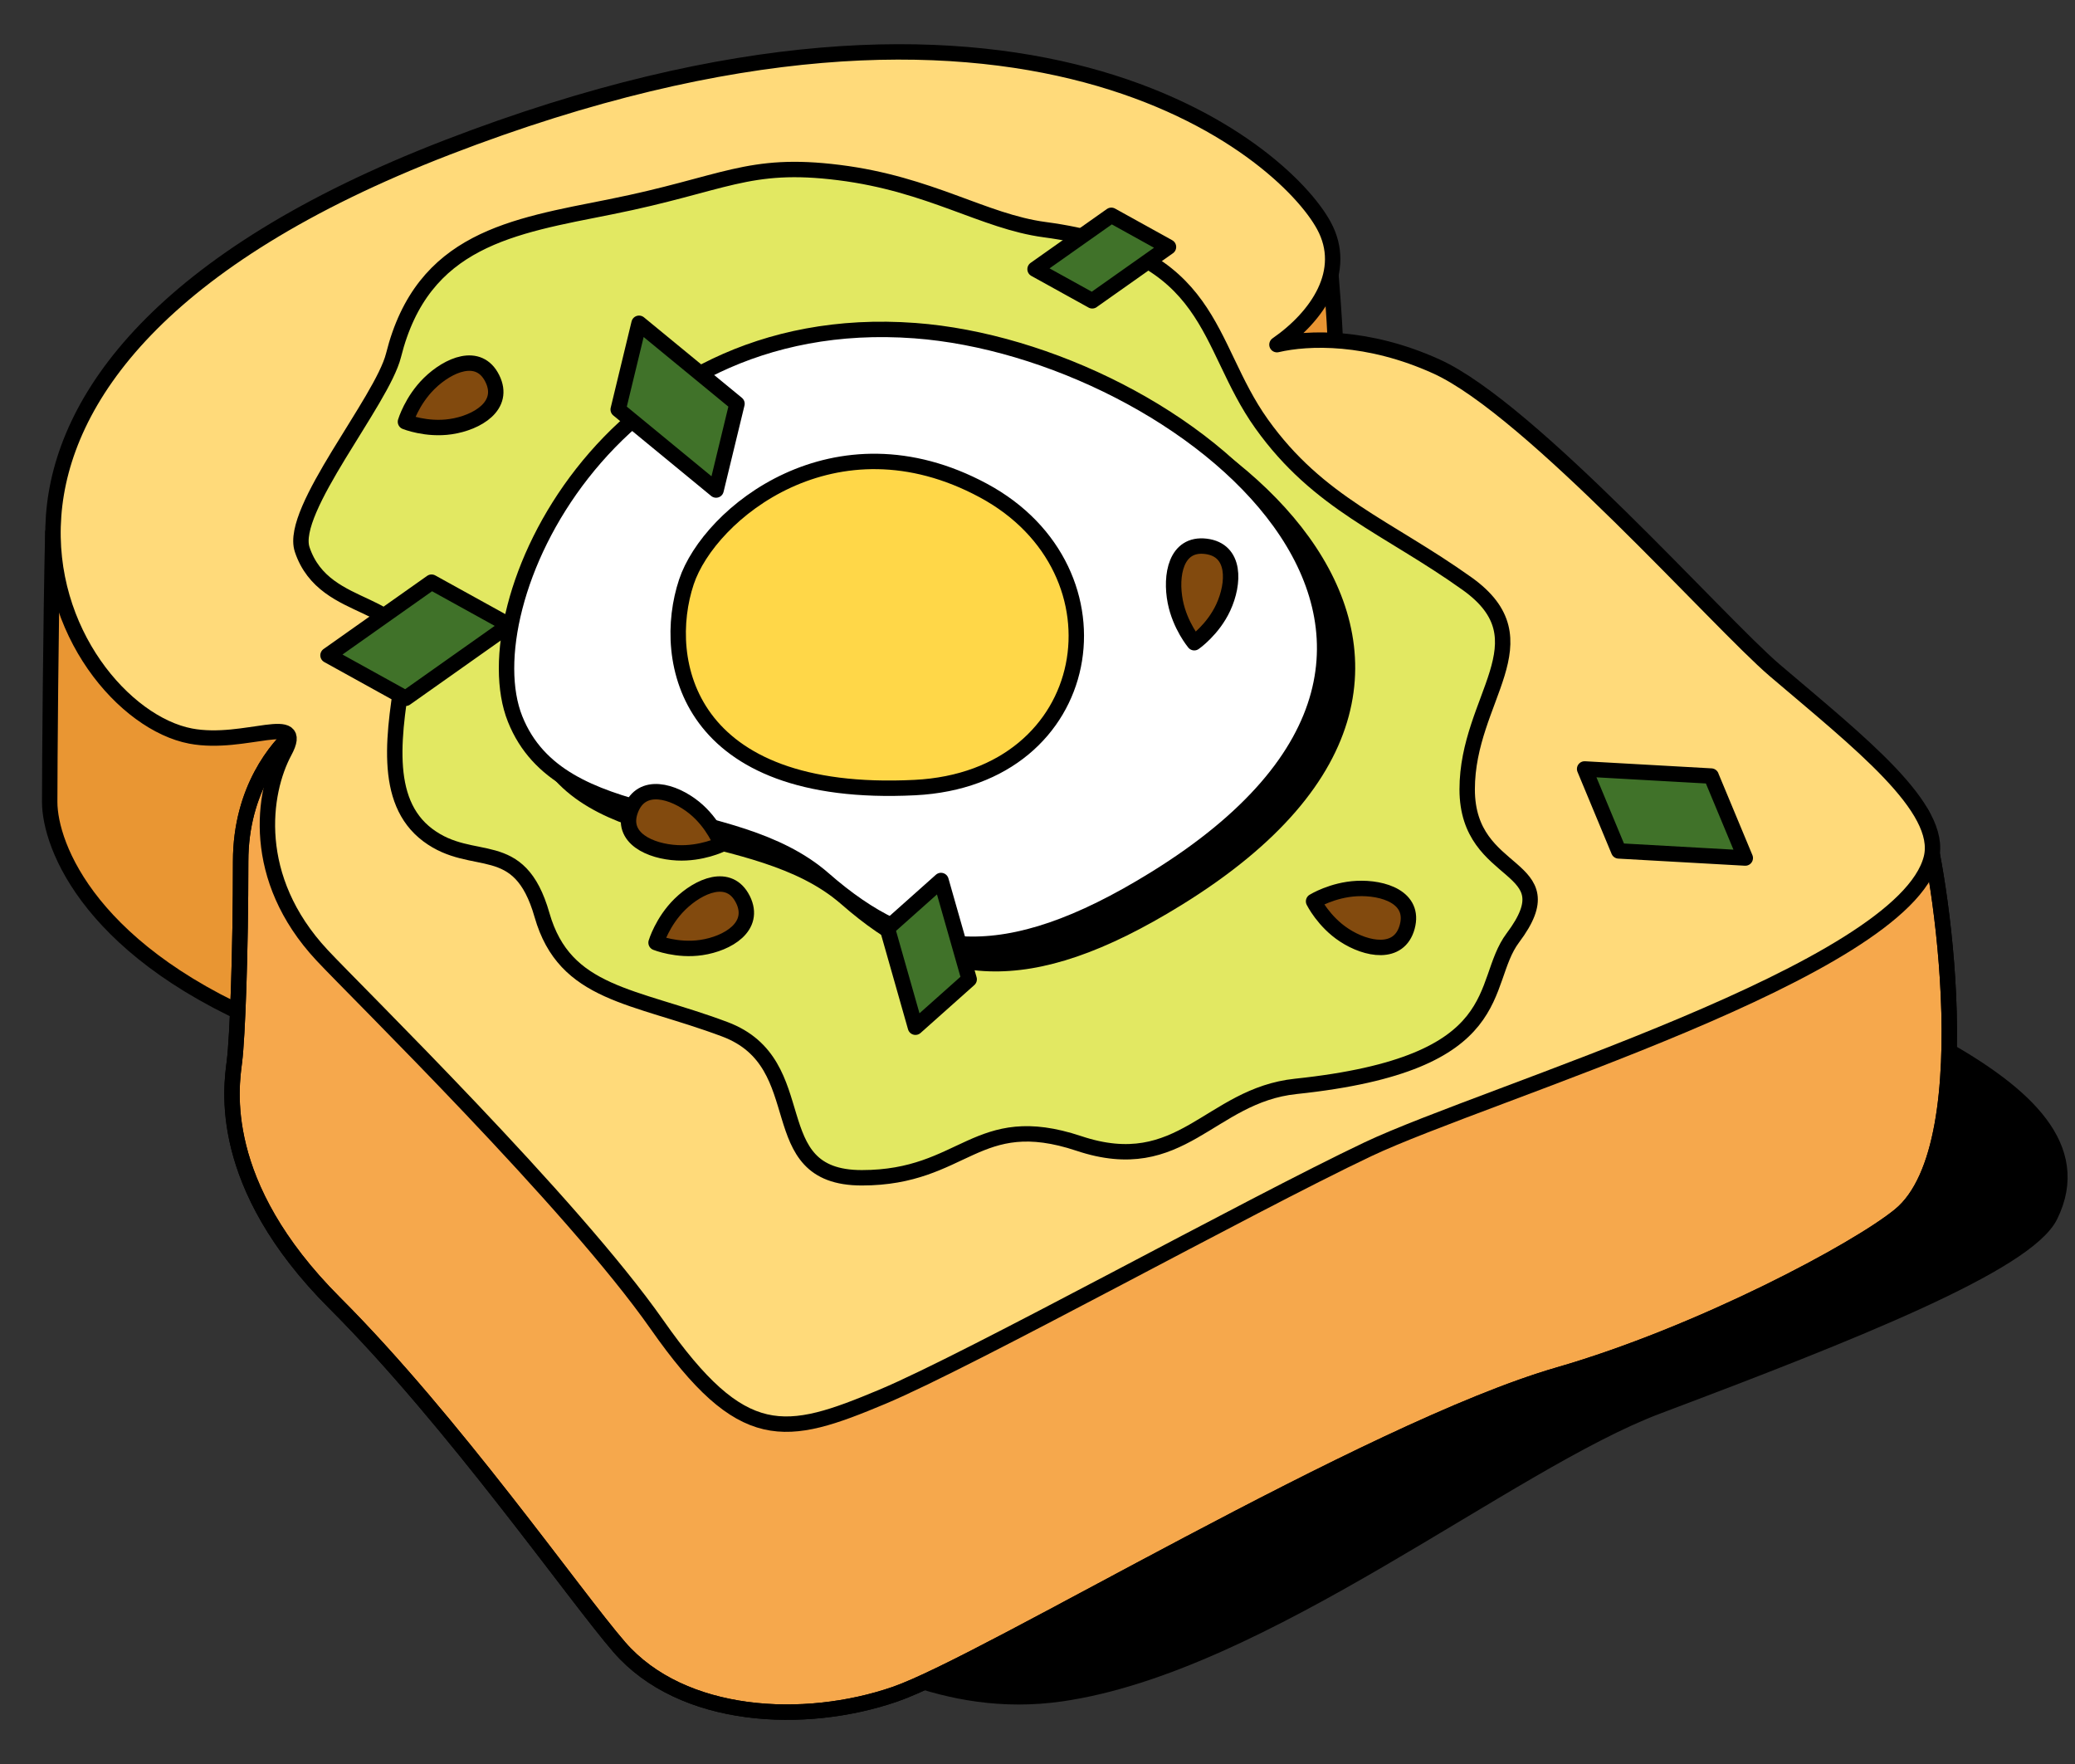
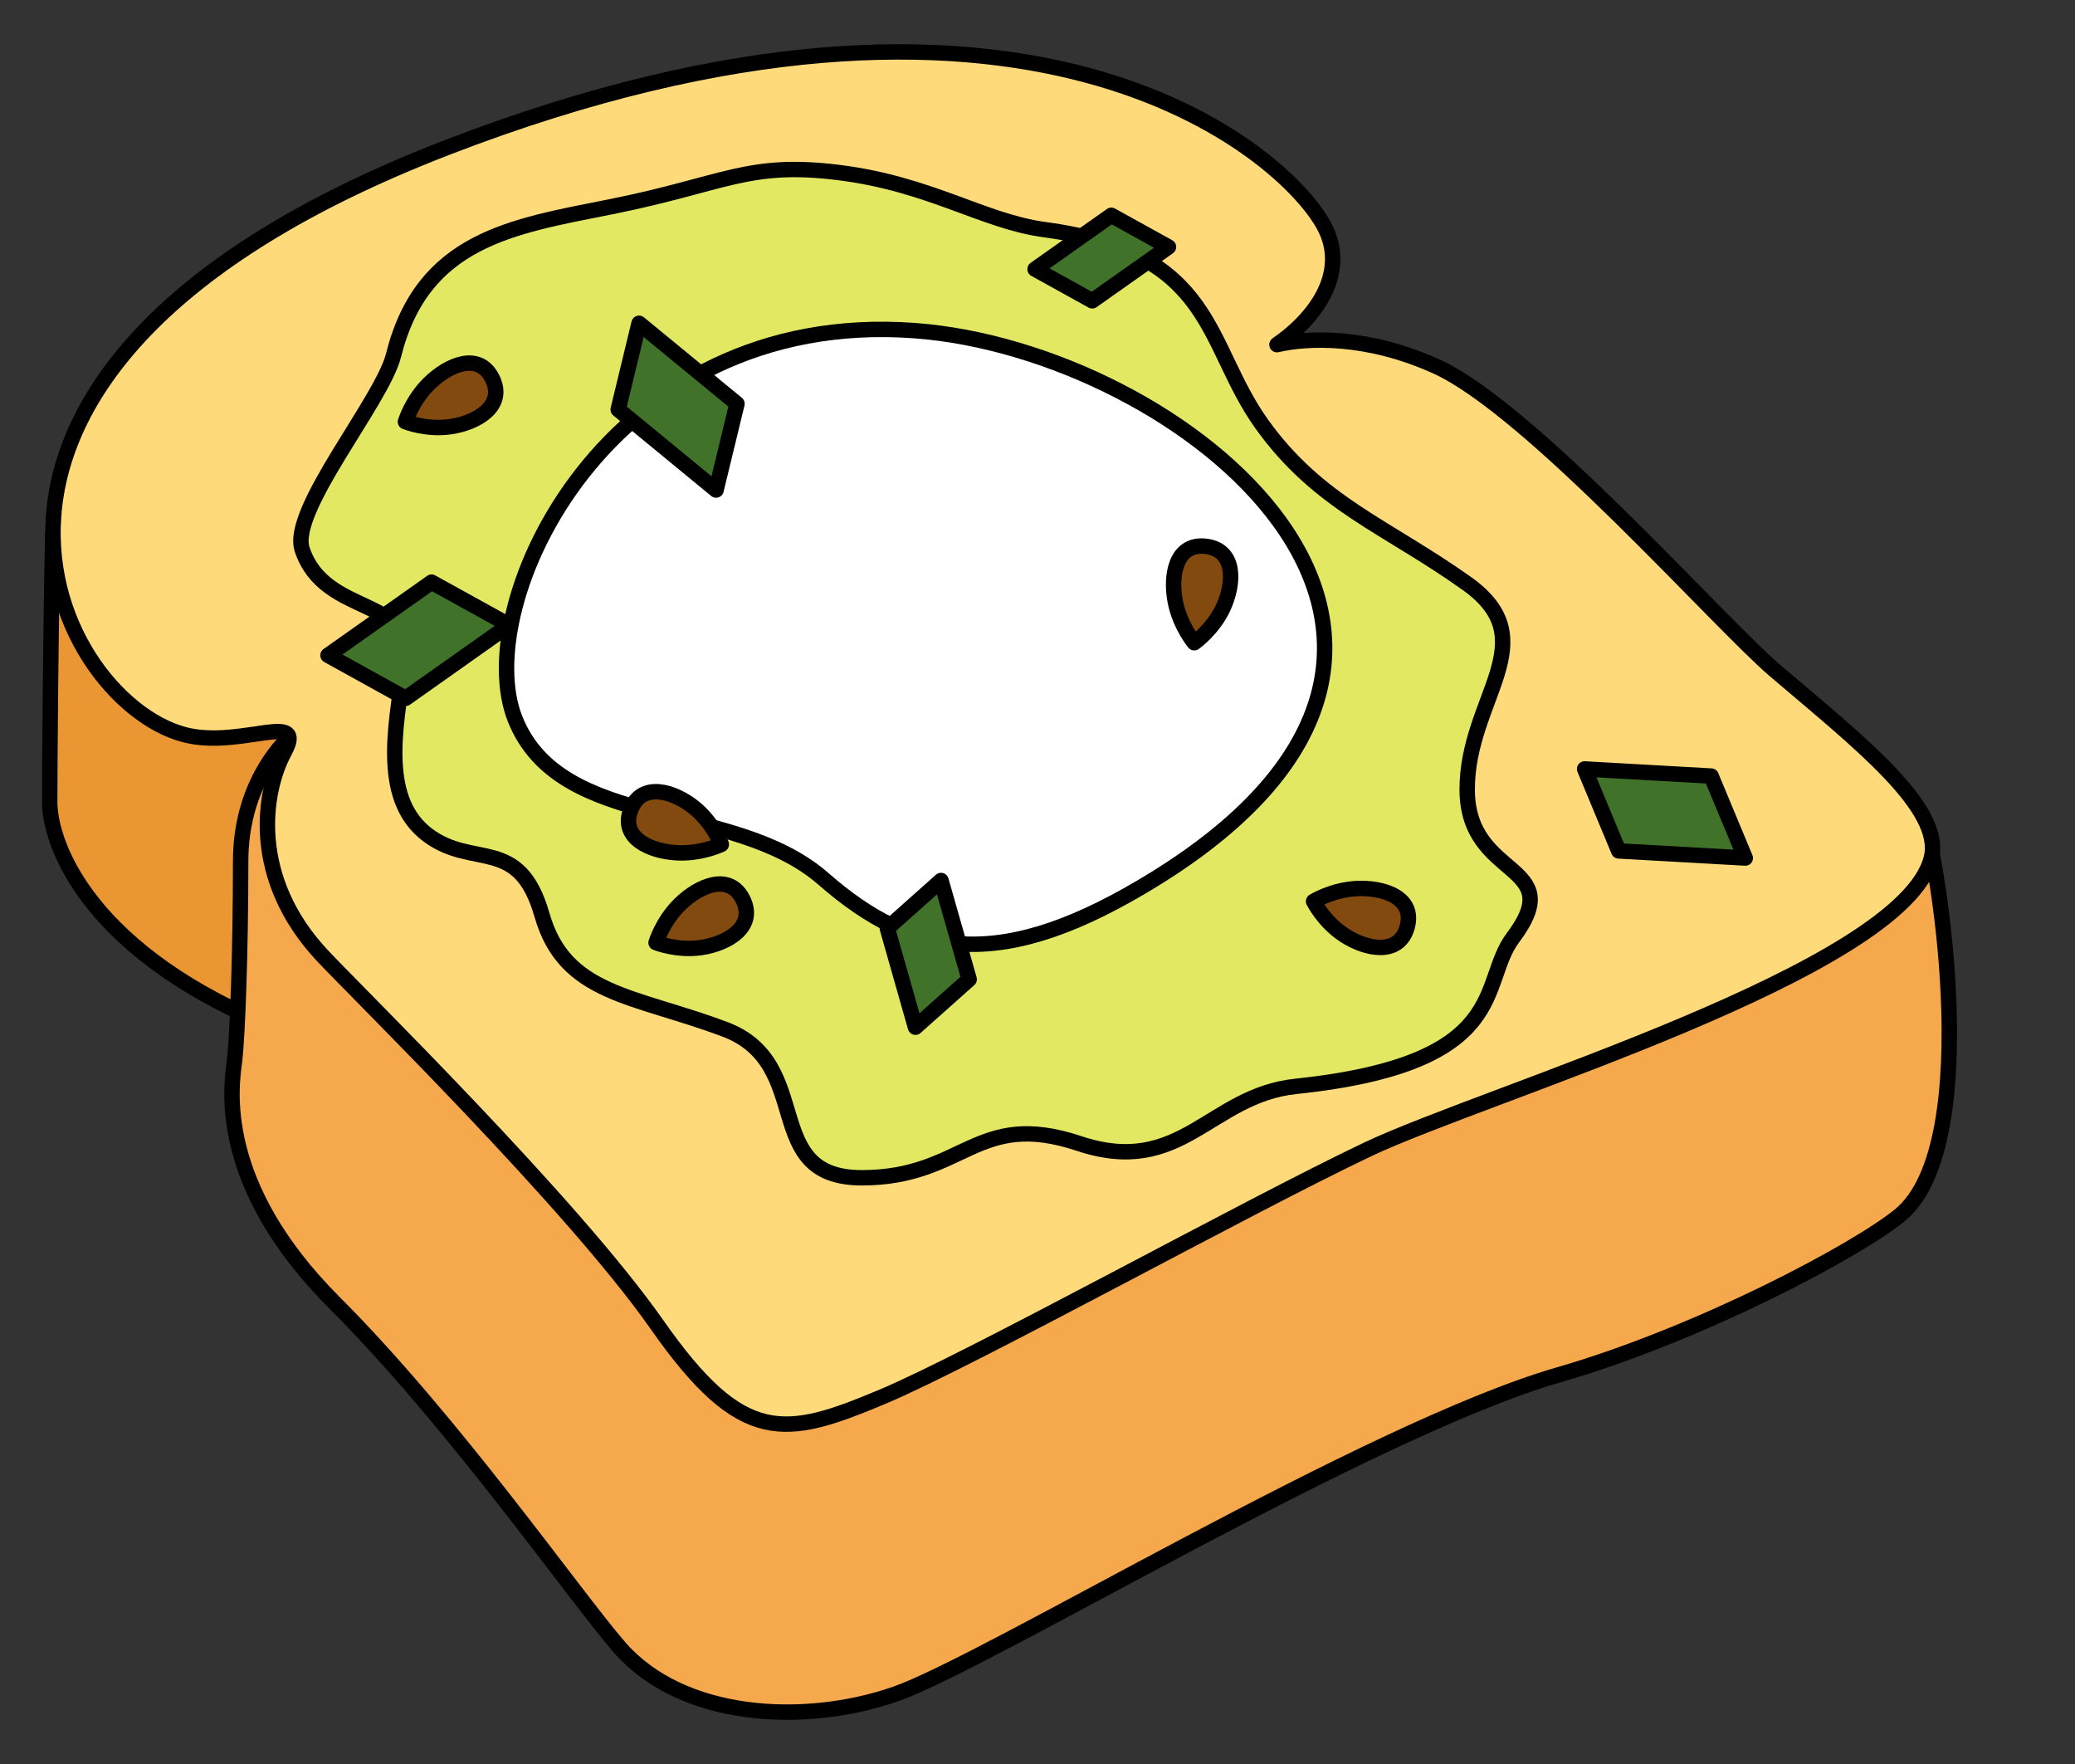
<svg xmlns="http://www.w3.org/2000/svg" width="40" height="34" fill="none">
  <rect width="100%" height="100%" fill="#333333" stroke="none" />
-   <path d="M15.374 31.34c-.892-.414.573-3.78-.325-4.47l17.508-9.137c2.415 1.57 8.266 3.062 6.966 5.699-.454.92-3.761 2.24-7.57 3.674-2.88 1.083-7.607 4.981-11.496 5.54-2.271.327-3.969-.788-5.083-1.306Z" fill="#000" stroke="#000" stroke-width=".297" stroke-linejoin="round" />
-   <path d="M25.763 7.369c0-.966-.121-2.294-.181-2.837l-1.69.845-.362 3.018c.744.06 2.233-.06 2.233-1.026Z" fill="#E99533" stroke="#000" stroke-width=".297" stroke-linejoin="round" />
  <path d="M.958 15.455c0-.676.02-3.46.06-5.19L6.39 12.92c.905 2.796 1.98 8.1-.966 6.94C1.742 18.413.958 16.3.958 15.456Z" fill="#E99633" stroke="#000" stroke-width=".297" stroke-linejoin="round" />
  <path d="M4.639 16.601c0-1.4.724-2.212 1.026-2.474l21.184-.604c3.36.725 10.006 1.835 10.199 2.173.241.423 1.267 6.337-.422 7.725-.83.682-3.863 2.294-6.579 3.078-3.681 1.064-11.044 5.553-12.794 6.156-1.75.604-4.104.483-5.312-.905-.864-.995-3.198-4.346-5.492-6.639-2.293-2.293-1.991-4.164-1.93-4.647.06-.483.12-2.112.12-3.863Z" fill="#F6A84C" stroke="#000" stroke-width=".297" stroke-linejoin="round" />
-   <path d="M4.639 16.601c0-1.4.724-2.212 1.026-2.474l21.184-.604c3.36.725 10.006 1.835 10.199 2.173.241.423 1.267 6.337-.422 7.725-.83.682-3.863 2.294-6.579 3.078-3.681 1.064-11.044 5.553-12.794 6.156-1.75.604-4.104.483-5.312-.905-.864-.995-3.198-4.346-5.492-6.639-2.293-2.293-1.991-4.164-1.93-4.647.06-.483.12-2.112.12-3.863Z" stroke="#000" stroke-width=".297" stroke-linejoin="round" />
  <path d="M6.208 18.411c.676.725 4.81 4.768 6.458 7.122 1.648 2.354 2.474 2.173 4.345 1.388 1.715-.72 7.062-3.681 9.355-4.768 2.293-1.086 10.32-3.44 10.864-5.613.24-.965-1.389-2.232-3.018-3.62-1.084-.925-4.699-5.027-6.518-5.855-1.328-.603-2.475-.563-3.078-.422.784-.544 1.38-1.419.905-2.294-.785-1.448-5.794-5.793-16.899-1.508C-2.482 7.126 1.14 13.704 3.674 14.187c1.05.2 2.233-.483 1.81.302-.422.784-.664 2.435.724 3.922Z" fill="#FFDA7A" stroke="#000" stroke-width=".297" stroke-linejoin="round" />
  <path d="M5.825 10.59c-.251-.752 1.54-2.861 1.761-3.742.56-2.24 2.293-2.484 4.184-2.862 2.201-.44 2.642-.881 4.403-.66 1.761.22 2.788.943 3.963 1.1 3.303.44 3.083 2.202 4.184 3.743 1.1 1.541 2.421 1.981 3.963 3.082 1.54 1.101 0 2.202 0 3.963 0 1.762 1.982 1.395.88 2.863-.66.88 0 2.422-4.183 2.862-1.668.175-2.202 1.762-4.183 1.1-1.982-.66-2.202.662-4.184.662-1.981 0-.88-2.202-2.642-2.863-1.761-.66-3.082-.66-3.523-2.202-.44-1.54-1.32-.88-2.201-1.54-.881-.661-.66-1.982-.44-3.303.22-1.321-1.542-.881-1.982-2.202Z" fill="#E2E862" stroke="#000" stroke-width=".297" stroke-linejoin="round" />
-   <path d="M16.315 17.316c1.762 1.541 3.453 1.811 6.385 0 7.487-4.624.493-10.189-4.624-10.568-5.944-.441-8.586 5.284-7.706 7.486.881 2.202 4.184 1.541 5.945 3.082Z" fill="#000" stroke="#000" stroke-width=".297" stroke-linejoin="round" />
  <path d="M15.875 16.941c1.761 1.541 3.453 1.811 6.385 0 7.486-4.624.492-10.189-4.624-10.568-5.944-.441-8.587 5.284-7.706 7.486.88 2.202 4.183 1.541 5.945 3.082Z" fill="#fff" stroke="#000" stroke-width=".297" stroke-linejoin="round" />
-   <path d="M17.635 15.18c3.523-.176 4.185-4.184 1.322-5.725-2.862-1.541-5.284.44-5.725 1.761-.505 1.517 0 4.184 4.403 3.964Z" fill="#FFD748" stroke="#000" stroke-width=".297" stroke-linejoin="round" />
  <path fill-rule="evenodd" clip-rule="evenodd" d="m32.986 14.958.658 1.58-2.44-.137-.657-1.58 2.44.137ZM18.683 18.876l-1.036.923-.542-1.906 1.035-.922.543 1.905ZM14.207 7.782l-.403 1.663-1.887-1.552.402-1.662 1.888 1.551ZM7.82 13.459l-1.497-.828 1.996-1.41 1.497.827-1.995 1.41ZM21.056 5.798l-1.103-.61 1.47-1.038 1.102.61-1.47 1.038Z" fill="#407229" stroke="#000" stroke-width=".297" stroke-linejoin="round" />
  <path d="M27.127 17.864c-.154.566-.788.44-1.214.16-.396-.258-.591-.651-.591-.651s.363-.224.835-.247c.509-.025 1.123.171.97.738ZM23.245 10.53c.583.07.55.716.336 1.178-.198.429-.559.68-.559.68s-.275-.328-.366-.791c-.098-.5.007-1.137.59-1.067ZM9.49 7.295c.262.526-.295.853-.8.928-.466.07-.874-.094-.874-.094s.122-.409.46-.74c.363-.356.953-.619 1.214-.094ZM14.321 17.335c.261.526-.296.853-.8.928-.467.07-.874-.094-.874-.094s.122-.409.46-.74c.363-.356.952-.619 1.214-.093ZM12.159 15.607c.21-.548.827-.36 1.224-.04.367.297.522.708.522.708s-.383.187-.855.162c-.509-.026-1.101-.282-.891-.83Z" fill="#824A0E" stroke="#000" stroke-width=".297" stroke-linejoin="round" />
</svg>